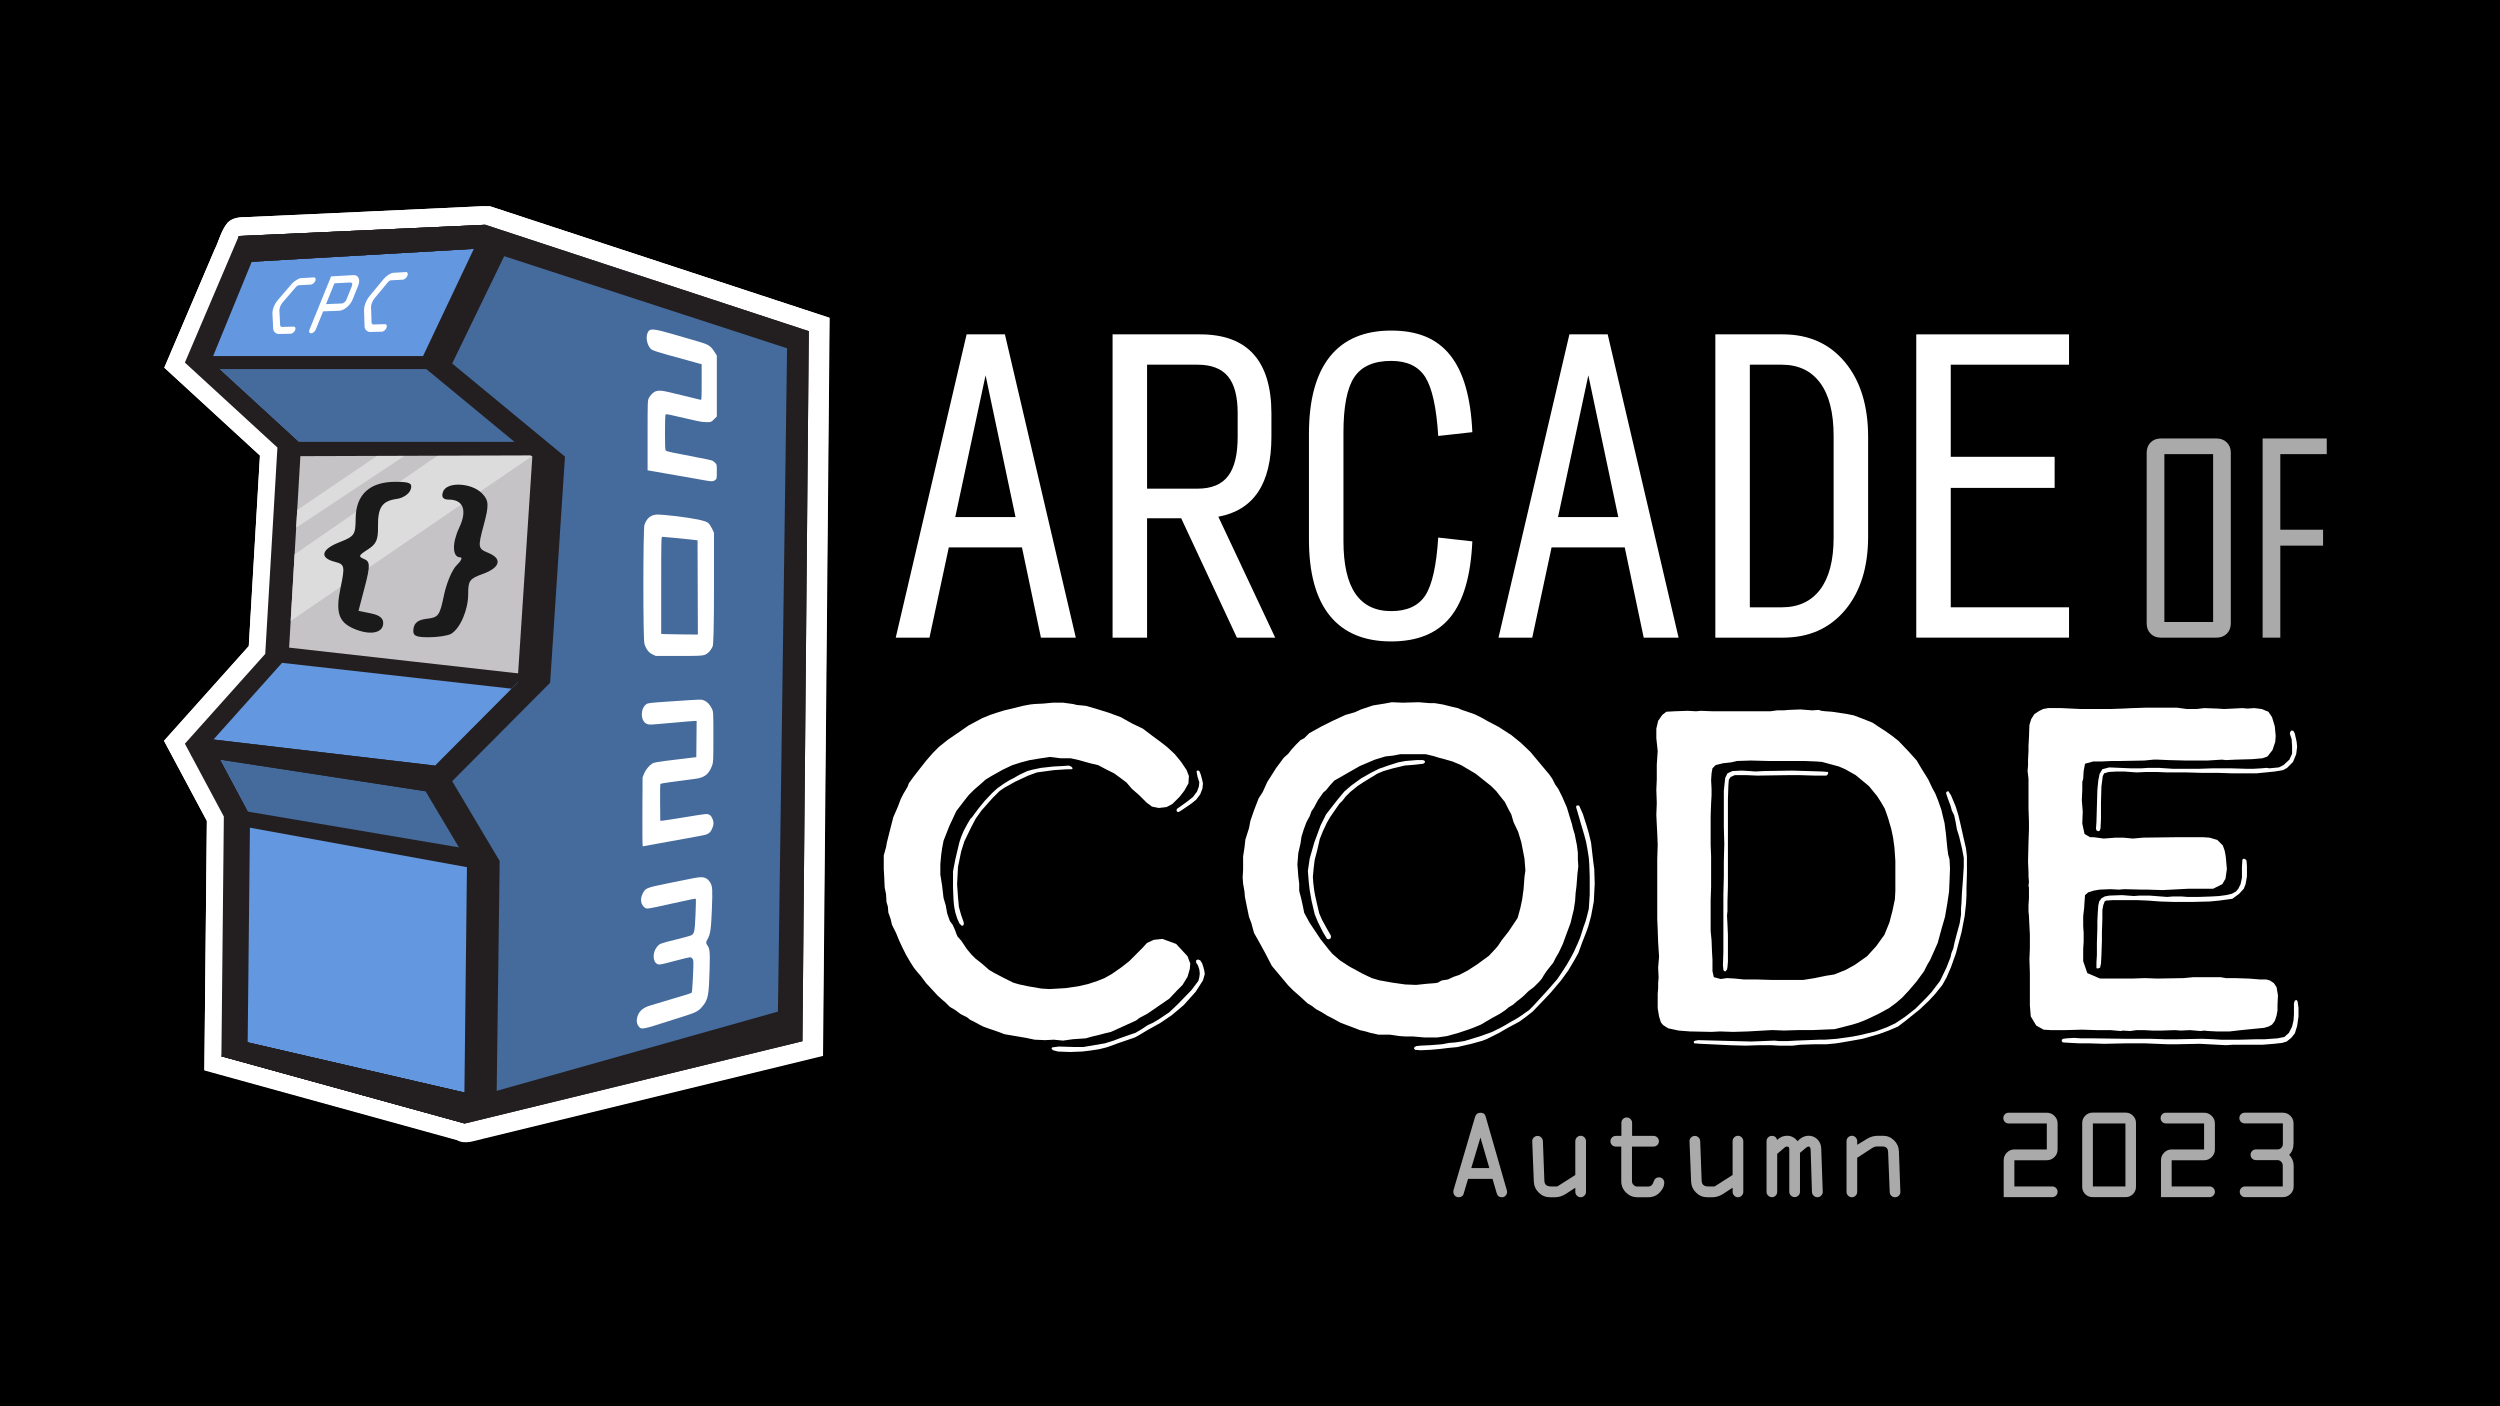
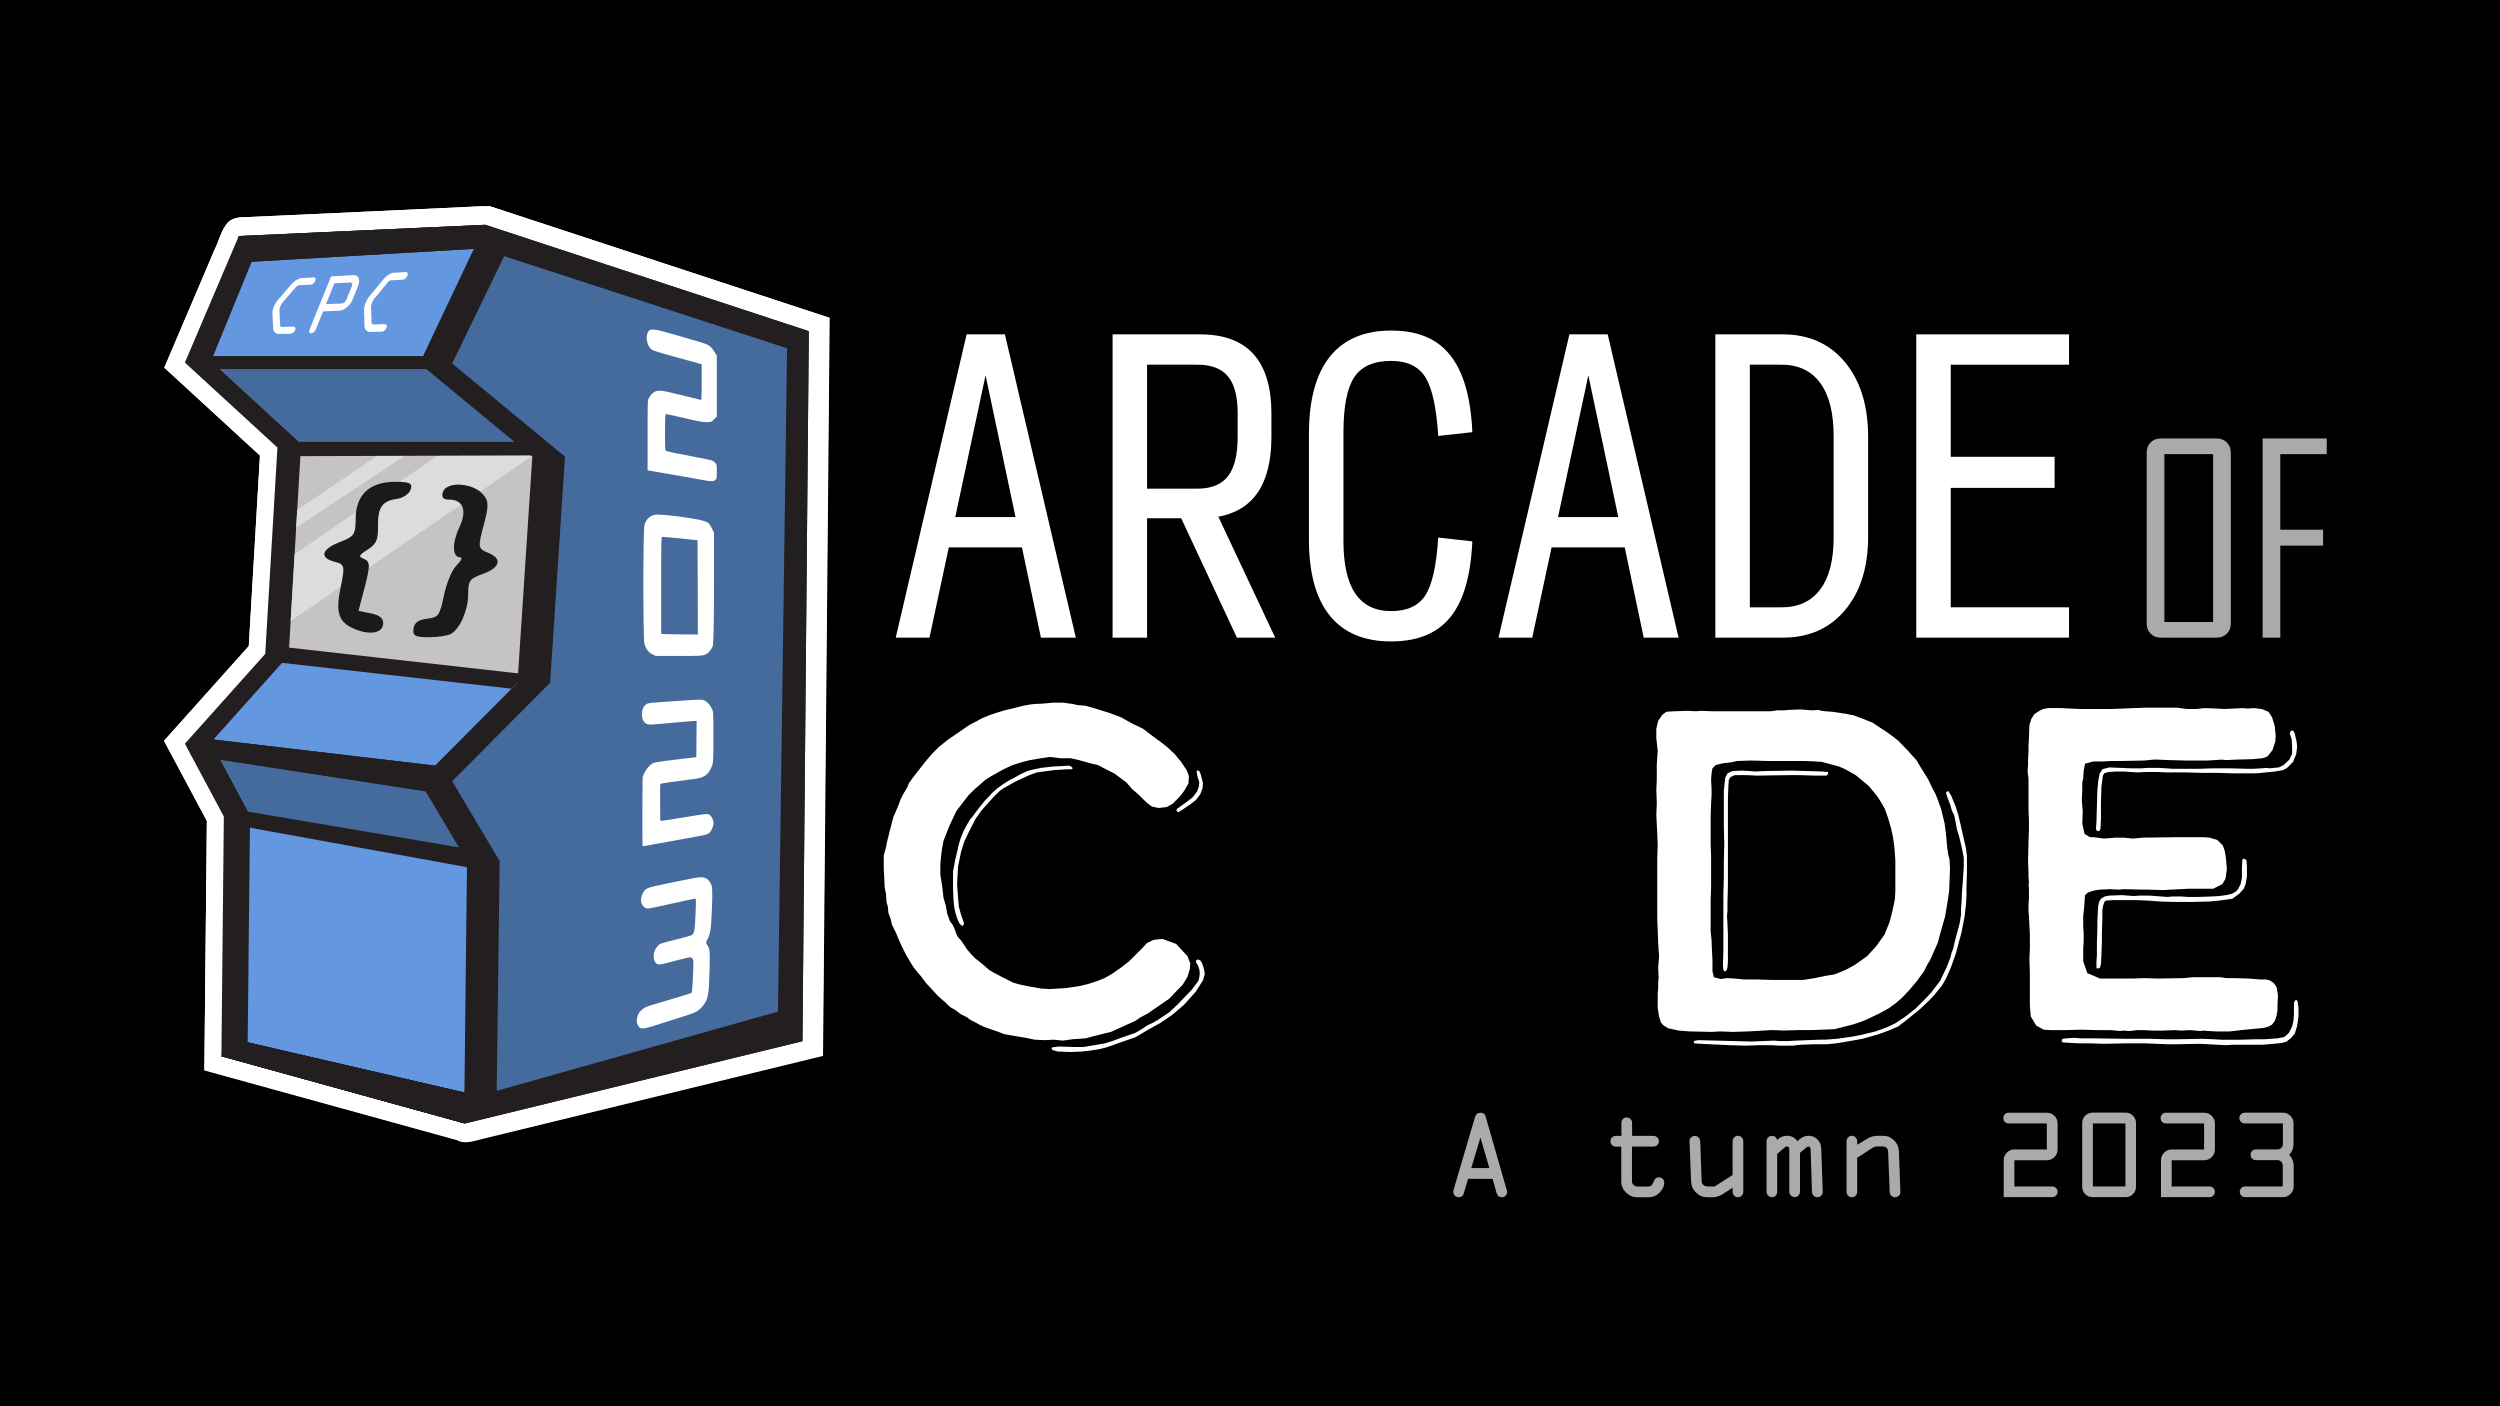
<svg xmlns="http://www.w3.org/2000/svg" id="Layer_1" data-name="Layer 1" viewBox="0 0 1920 1080">
  <defs>
    <style>
      .cls-1 {
        fill: #6397df;
      }

      .cls-1, .cls-2, .cls-3, .cls-4, .cls-5, .cls-6, .cls-7, .cls-8, .cls-9, .cls-10, .cls-11, .cls-12 {
        stroke-width: 0px;
      }

      .cls-3 {
        fill: #1a1a1a;
      }

      .cls-4 {
        fill: #8e1e12;
      }

      .cls-5 {
        fill: #456a9c;
      }

      .cls-6 {
        fill: #fff;
      }

      .cls-7 {
        fill: #fb351f;
      }

      .cls-8 {
        fill: #231f20;
      }

      .cls-9 {
        fill: #851d0f;
      }

      .cls-10 {
        fill: #dcdcdd;
      }

      .cls-11 {
        fill: #c5c3c6;
      }

      .cls-12 {
        fill: #aaa;
      }
    </style>
  </defs>
  <rect class="cls-2" width="1920" height="1080" />
  <g>
    <path class="cls-6" d="m799.43,489.71l-14.56-69.29h-56.19l-14.85,69.29h-25.91l54.44-232.92h29.41l54.45,232.92h-26.79Zm-19.51-92.59l-23-108.89-23.29,108.89h46.29Z" />
    <path class="cls-6" d="m880.95,489.71h-26.49v-232.92h67.26c18.24,0,31.93,5.1,41.05,15.29,9.12,10.19,13.68,25.38,13.68,45.57v17.76c0,18.05-3.4,32.17-10.19,42.36-6.8,10.19-16.99,16.55-30.57,19.07l43.67,92.88h-29.41l-42.8-91.71h-26.2v91.71Zm0-114.42h38.72c10.67,0,18.49-3.2,23.44-9.61,4.95-6.41,7.42-16.5,7.42-30.28v-18.05c0-12.81-2.47-22.22-7.42-28.24-4.95-6.01-12.76-9.03-23.44-9.03h-38.72v95.21Z" />
    <path class="cls-6" d="m1068.45,492.62c-20.77,0-36.49-6.6-47.17-19.8-10.68-13.2-16.01-32.7-16.01-58.52v-80.94c0-26.2,5.34-46,16.01-59.39,10.67-13.39,26.39-20.09,47.17-20.09s35.33,6.36,45.42,19.07c10.09,12.72,15.72,32.37,16.89,58.96l-26.2,2.91c-1.36-21.74-4.66-36.78-9.9-45.13-5.24-8.34-13.98-12.52-26.2-12.52-13.39,0-22.86,4.18-28.39,12.52-5.53,8.35-8.3,22.52-8.3,42.51v83.27c0,18.05,3.06,31.54,9.17,40.47,6.11,8.93,15.29,13.39,27.51,13.39s20.96-4.03,26.2-12.08c5.24-8.05,8.54-22.86,9.9-44.4l26.2,2.91c-1.17,26.4-6.8,45.81-16.89,58.23-10.09,12.42-25.23,18.63-45.42,18.63Z" />
    <path class="cls-6" d="m1262.36,489.71l-14.56-69.29h-56.19l-14.85,69.29h-25.91l54.45-232.92h29.41l54.44,232.92h-26.79Zm-19.51-92.59l-23-108.89-23.29,108.89h46.29Z" />
    <path class="cls-6" d="m1317.38,489.71v-232.92h51.83c19.99,0,35.91,7.13,47.75,21.4,11.84,14.27,17.76,33.44,17.76,57.5v76.28c0,23.68-5.92,42.56-17.76,56.63-11.84,14.08-27.76,21.11-47.75,21.11h-51.83Zm26.49-23.29h24.46c12.81,0,22.66-4.56,29.55-13.68,6.89-9.12,10.34-22.42,10.34-39.89v-78.03c0-17.86-3.45-31.44-10.34-40.76-6.89-9.32-16.74-13.98-29.55-13.98h-24.46v186.34Z" />
    <path class="cls-6" d="m1471.69,489.71v-232.92h117.33v23.29h-90.84v70.75h79.78v23.87h-79.78v91.71h90.84v23.29h-117.33Z" />
  </g>
  <g>
    <path class="cls-6" d="m809.33,798.48l-6.66.35-8.06-.35-6.66-1.4-16.46-2.8-4.55-1.75-11.21-3.85-3.5-1.75-3.85-2.1-3.5-1.75-2.1-1.75-4.9-2.45-4.2-3.15-4.2-2.45-3.85-3.85-1.75-1.4-3.85-3.5-3.85-4.2-4.9-5.25-4.2-5.6-2.45-2.8-2.8-3.5-2.45-3.85-3.5-5.96-3.15-6.31-2.1-4.55-2.45-5.96-3.15-6.31-1.05-4.55-1.75-4.9-.35-4.55-1.05-3.5-.35-5.96-1.05-5.25-.35-8.06-.35-5.96v-10.51l1.75-6.31.7-3.85,2.1-8.41,2.8-10.86,3.5-8.06,2.1-5.61,2.1-4.2,3.15-5.26,1.05-2.8.7-1.05,2.8-3.85,4.9-6.31,5.26-6.65,4.9-5.61,4.55-4.55,7.01-5.61,8.76-5.96,7.01-4.9,10.51-5.61,5.96-2.45,5.25-1.75,5.61-1.75,4.55-1.05,9.81-2.45,5.61-1.05,3.15-.35,7.01-.35,7.36-.7h7.71l7.71,1.05,2.8.7,7.01.7,7.36,2.1,10.16,3.15,9.46,3.5,2.45,1.4,6.31,3.5,8.06,3.85,7.36,5.6,6.65,4.9,4.9,3.85,5.61,5.25,4.9,5.96,4.2,6.31,1.75,4.55-.35,5.6-3.15,5.61-3.5,4.55-5.6,5.6-4.55,2.45-5.96.7-5.25-1.05-4.2-3.15-5.6-5.6-5.61-4.9-4.2-4.9-5.61-4.2-3.85-2.8-6.31-3.15-5.96-3.15-5.96-1.4-8.76-2.45-6.31-1.4h-7.71l-8.41-1.05-9.11,1.4-6.31,1.05-6.65,1.75-6.66,2.1-7.36,3.5-8.76,4.9-4.55,2.8-3.5,3.15-5.25,4.55-4.2,4.2-3.85,4.9-5.6,7.36-5.25,11.21-4.55,11.56-1.05,5.61-.7,4.9-.7,7.36v8.06l1.4,8.76,1.05,9.11,1.75,5.96,1.05,5.96,2.1,5.96,2.1,2.8,1.75,3.85,1.4,3.85.7,1.4,2.8,3.15,4.2,6.31,3.5,4.2,3.15,3.15,4.9,3.85,5.6,4.9,4.2,2.45,7.36,3.85,7.01,3.5,4.9,1.4,6.66,1.4,10.16,1.75,6.31.35,11.91-.7,9.81-1.4,7.71-1.75,7.36-2.45,5.25-2.1,5.6-3.15,7.01-4.9,6.31-4.9,10.16-10.16,3.5-3.85,5.25-2.45,6.66-.7,10.51,3.85,8.76,9.46,2.1,5.61-.35,4.2-1.75,5.95-3.85,6.31-4.2,4.2-5.96,6.31-16.81,11.56-5.96,3.15-2.8,2.1-19.27,8.76-4.55,1.05-5.25,1.4-4.55,1.05-4.9,1.4-10.16.7-7.36,1.05-7.01-.7Zm-72.51-89.33l-1.75-3.85-1.4-4.55-.7-3.5-.35-2.45-.35-4.2-.35-8.76v-12.61l1.75-9.11,1.4-5.96,1.75-7.36,1.4-4.2,1.75-4.2,2.8-5.25,2.45-4.2,1.4-1.4,1.75-2.45,3.15-4.2,4.55-5.61,5.96-6.31,3.85-3.5,4.9-3.5,4.55-2.8,2.8-1.4,4.9-2.8,5.96-2.8,3.85-1.05,6.66-1.4,9.46-1.05,7.01-.35,4.9-.35,1.75.7,1.05,1.05v.7l-.7.35h-3.15l-10.51.7-12.96,1.75-6.66,2.45-9.81,4.55-8.76,4.9-3.5,2.45-5.26,5.25-8.41,9.46-4.55,6.31-3.85,7.36-4.9,10.16-2.45,7.71-2.45,11.91-.7,13.31.7,10.16.7,7.36,1.75,6.31,1.75,4.9.35,1.75-.7,1.4h-1.05l-1.75-1.75Zm75.66,98.43l-3.85-1.05-1.05-1.05.35-1.05,5.25-.7,11.21.35h7.71l16.46-2.8,6.66-2.1,5.61-2.1,8.06-2.8,3.15-1.05,5.25-3.15,4.2-2.8,3.85-1.75,4.2-2.45,8.41-5.61,6.31-5.96,10.86-11.21,5.25-7.01.7-2.8.35-2.8-.35-3.15-1.05-3.15-1.4-2.1v-1.75l1.4-.7,1.75.7,1.4,2.1,1.05,3.15.7,2.8.35,2.45-1.4,4.9-5.61,8.76-9.11,10.16-9.11,7.71-8.76,5.96-9.46,5.25-7.01,4.2-3.15,1.75-12.26,4.2-6.66,2.45-3.15,1.05-5.61,1.4-7.01,1.05-5.96.7-9.11.35-9.46-.35Zm91.43-184.26l-.35-1.05.35-1.05,7.36-5.25,4.9-3.85,3.15-4.2,1.4-3.85.35-3.15-1.4-4.55-.7-3.85.35-.7h1.05l.7.35,1.05,2.45,1.05,3.85.7,3.15-.35,3.85-1.75,4.55-3.15,4.2-3.5,2.8-4.55,3.15-4.2,2.8-1.4.7-1.05-.35Z" />
-     <path class="cls-6" d="m1085.7,796.03h-5.96l-5.25-.35-7.01-1.05h-8.76l-6.31-1.4-3.5-1.05-4.55-1.05-6.31-2.45-8.41-3.15-7.01-3.85-3.5-1.75-3.85-2.45-4.55-2.45-3.15-2.45-3.5-2.1-4.9-4.55-5.96-5.25-3.85-3.85-12.61-15.06-4.9-9.46-4.2-7.71-4.55-8.06-2.1-7.71-1.75-4.55-1.75-8.41-1.4-7.01-.35-4.2-1.05-5.95-.35-4.9.35-5.96v-10.16l1.05-6.65.7-6.31,2.8-8.76,1.05-5.6,2.8-8.06,3.5-9.11,3.15-4.9,3.5-7.71,6.66-10.51,5.96-8.06,3.5-3.15,2.45-3.15,3.5-3.85,3.5-3.5,2.8-1.4,3.85-3.85,9.46-5.25,8.41-4.2,9.81-4.55,7.36-2.1,4.55-2.1,9.46-3.15,8.76-1.4,5.6-1.05,8.41.35,12.26-.35,8.41.7h3.85l6.31,1.05,7.01,1.75,4.55,1.05,3.15,1.4,5.25,1.75,4.9,1.75,4.9,2.45,5.61,3.15,7.36,3.85,9.81,6.31,7.36,5.96,7.36,7.01,8.76,10.51,5.6,6.66,2.45,3.5,2.1,4.2,2.45,3.5,3.15,6.31,3.5,8.06,2.1,7.01,1.75,5.6.7,3.15,1.4,4.55,1.75,8.76.7,5.61v4.9l.35,5.6-.7,5.96-.7,9.11-.7,5.6-.35,5.61-1.05,7.01-1.05,4.2-1.4,5.96-3.15,8.41-2.8,7.71-3.15,6.66-2.45,4.2-1.75,3.5-2.8,3.5-2.45,3.15-2.1,3.15-1.4,2.45-2.1,2.45-3.85,3.85-4.55,3.5-3.15,3.15-2.45,2.1-3.15,2.45-2.8,2.45-3.5,2.1-2.45,2.1-4.2,2.8-7.01,3.85-7.71,4.55-5.95,2.45-3.85,1.4-7.36,2.45-8.76,2.45-7.36,1.05h-10.16l-8.06-.7Zm11.91-40.63l4.55-.35,2.1-.35,1.75-1.05,1.4-.7,4.55-.7,4.55-2.1,4.2-1.4,6.66-3.5,7.01-4.55,9.11-6.66,5.25-5.61,1.75-2.1,2.8-4.2,5.25-6.66,7.01-10.51,2.1-7.71,1.4-6.66,1.05-7.71.7-9.46.7-4.9-.7-9.11-2.45-12.61-2.45-8.06-3.5-7.36-1.75-5.96-2.1-3.85-2.8-5.6-4.2-5.25-2.45-3.15-3.85-3.85-11.91-9.46-11.21-6.66-6.66-2.8-7.36-2.1-2.8-.7-4.55-1.4-5.96-1.4h-19.27l-5.25,1.05-6.31.7-8.06,2.45-11.56,4.9-19.62,11.21-3.5,3.85-2.8,3.5-2.1,1.75-4.2,5.96-3.15,5.96-1.75,2.45-1.4,3.85-2.45,4.55-2.1,5.6-1.75,5.61-.7,4.9-1.75,7.71-.7,8.76.35,4.2.35,4.9.7,5.61v5.25l.35,1.75,1.05,3.85,1.4,6.31,1.05,5.25,4.2,7.71,8.41,12.61,6.66,8.41,2.45,2.8,5.61,4.9,7.01,4.55,2.45,1.4,1.4.7,6.31,3.5,7.36,3.5,5.96,1.75,9.81,1.75,9.81,1.4,8.41.35,10.16-1.05Zm-78.47-34.33l-3.15-5.25-3.85-7.71-2.45-5.96-2.45-10.51-1.4-8.06-.7-5.96-.7-8.76,1.4-9.46,3.5-12.26,4.9-13.31,4.2-8.41,4.9-6.31,3.85-4.9,5.25-6.31,5.25-4.55,7.71-5.6,8.06-4.55,5.61-2.8,7.01-2.45,7.71-2.45,5.6-1.05,8.41-.7h4.9l1.05.35.7.7-.35,1.05-1.05.7-5.96.7-8.41.7-8.76,2.1-7.36,2.1-4.9,2.1-10.86,6.65-4.2,2.8-5.61,4.55-3.5,3.5-2.45,3.15-2.45,2.45-7.01,10.16-2.45,4.2-3.15,6.66-2.1,5.25-.35,1.05-1.75,7.71-2.1,8.06-.7,5.61-.7,7.36.35,4.9.7,5.61.7,3.85,1.4,6.31,1.75,7.36,2.1,4.9,3.85,7.01,2.45,4.2.7,1.4-.35,1.75-1.4.7-1.4-.35Zm67.61,85.12l-.7-.7v-.7l.35-.7,1.4-.7,3.15-.35,7.71-.35,8.76-.7,5.6-1.05,4.55-.35,7.01-1.05,11.56-3.5,9.81-3.5,6.31-3.15,3.85-2.1,3.5-2.1,5.61-3.15,3.15-2.1,2.45-1.75,3.5-2.45,3.5-3.5,11.21-12.26,7.01-8.06,4.2-6.31,3.15-4.9,2.8-4.9,2.45-4.55,3.15-7.01,1.75-4.2,1.05-3.15,1.4-4.55,1.75-4.9,1.05-3.85,1.4-5.6.7-10.86v-14.01l-.35-9.81-.35-4.55-1.05-6.65-1.05-5.61-1.4-5.25-2.8-9.46-2.1-7.36-1.05-3.5-.35-1.4.35-.7,1.05-.35,1.05.35,2.8,6.31,2.8,8.76,1.75,5.95,1.75,7.36,1.05,9.11.7,5.95.7,5.26.35,11.21-.7,13.66-2.1,11.21-2.1,7.71-1.75,4.9-3.15,8.06-2.8,7.71-3.15,5.61-4.55,7.71-5.6,7.71-7.71,9.11-5.6,5.96-8.41,8.76-4.9,3.85-5.25,3.85-9.11,4.9-6.65,3.85-9.11,4.55-3.5,1.4-8.76,2.45-7.71,1.75-2.8.7-7.36.7-5.6.7-7.71.7-7.71.35-4.2-.35Z" />
    <path class="cls-6" d="m1298.33,792.18l-9.11-.7-8.06-1.75-3.85-2.45-1.75-2.1-1.4-4.55-1.05-6.31v-11.21l.35-4.2v-3.85l.35-4.2-.35-7.71.7-8.41-.7-10.86-.35-9.81-.35-8.41v-45.89l.35-10.86-.35-9.11-.35-6.65-.35-7.36.35-9.11-.35-10.16.35-7.71v-11.56l.7-10.51-1.05-9.81v-7.36l1.4-5.96,3.15-4.55,3.15-2.45,6.31-.35,10.16-.35,6.31.35,3.85-.35,8.76.35h44.49l5.25-.7h4.9l3.85-.35,9.11-.35,9.11.7,4.9-.35,2.1.7,3.15.35,4.9.35,11.56,1.75,5.25,1.05,7.36,2.8,7.01,2.8,4.2,2.8,5.95,3.85,4.9,3.5,4.9,3.85,7.71,8.06,6.31,7.01,3.5,5.96,5.25,8.41,3.15,6.65,2.45,4.55,2.1,5.25,2.45,7.01,1.75,7.36.7,2.8,1.05,8.06,1.05,10.86.7,5.25,1.05,3.85.35,7.01-.35,9.11-.35,8.41-1.4,9.46-1.75,10.16-2.45,8.41-3.15,11.56-2.8,6.31-3.15,7.01-2.1,3.5-2.45,4.9-5.61,7.71-5.96,7.01-5.25,5.6-4.9,4.2-5.25,3.85-7.71,4.2-8.06,3.85-3.15,1.4-4.55,1.75-4.55,1.4-13.66,3.5-16.81.7h-10.86l-11.21.35-9.11-.35-18.57,1.05-11.56.35-9.81-.35-6.66.35-16.11-.35Zm29.77,10.51l-22.07-1.05-4.9-.35-.35-1.05.35-.7,1.05-.35,2.1-.35,40.64,1.05,17.86-.7,3.5.35h6.66l6.31-.35,17.52-.7h4.55l9.46-.7,12.26-1.75,7.01-1.4,4.2-1.05,5.96-1.4,4.9-1.75,4.55-1.75,5.96-2.8,7.36-4.9,8.06-6.31,8.06-8.06,4.2-4.55,6.66-8.76,4.9-10.16,3.15-8.06.7-3.15,1.4-3.5,1.05-4.9,1.75-6.66,2.1-7.71,1.05-6.66v-4.55l.35-4.55.35-7.71.7-9.11.7-10.86v-7.01l-1.4-7.36-2.1-8.76-1.75-5.61-1.05-5.96-1.05-4.9-1.75-3.5-1.05-3.85-2.1-5.6-1.4-4.2.7-1.05,1.05-.35,2.1,3.15,3.5,8.41,2.1,6.65,1.75,7.36,2.1,9.46,1.4,5.96.7,3.15.7,5.96v12.96l-.35,11.21v5.96l-.35,6.31-1.05,9.46-2.45,12.61-2.45,9.11-1.75,6.65-3.85,10.86-3.5,8.06-3.15,5.61-5.61,7.01-4.9,5.25-6.66,6.31-10.86,8.76-5.96,4.55-7.36,3.15-7.71,2.8-12.26,3.5-9.81,1.75-10.51,1.75-7.36.7h-9.46l-10.51.35-5.95.7h-10.51l-5.96-.35h-9.11l-10.51.35-12.61-.35Zm56.75-50.09l8.76-1.4,8.41-1.75,6.66-1.05,8.76-3.5,7.01-3.85,9.46-6.66,7.01-7.71,6.31-8.76,3.85-9.46,2.45-9.46,1.75-8.41.35-6.31v-23.12l-.7-10.16-1.05-7.71-1.4-6.66-2.45-8.41-2.45-7.01-2.8-4.9-3.15-4.9-6.31-7.71-10.16-8.41-8.06-4.55-4.9-2.1-12.96-3.5-4.9-.35-8.76-.35h-27.32l-13.66-.35-10.51.35-4.55,1.05-6.31.7-5.6,1.4-2.45,2.45-.7,3.85-.35,5.25.35,6.66v4.9l-.35,6.31-.35,9.46v22.42l.35,8.76v23.47l-.35,9.81v24.17l.7,7.01.35,9.11.35,5.95v8.76l1.05,4.55,5.25,1.4,4.9-.7,5.96.35,7.01.7h9.81l11.21.35h24.52Zm-61.3-7.71l-.35-3.85.35-10.16v-44.49l.35-13.31v-11.21l.35-13.66-.35-13.31v-27.67l1.05-9.81,1.75-3.5,3.85-1.75,7.01-.35,6.31.35,4.2.35,6.31-.35,22.07-.35,23.12.7,4.2.35.35.7-.35,1.05-1.05,1.05h-8.76l-11.56-.35h-9.11l-23.82.35-8.06-.35h-9.11l-3.15,1.4-1.4,2.1-.35,4.55-.35,10.51v66.56l-.35,11.91v7.36l-.35,3.5.35,6.66.35,8.06v20.67l-.35,4.2-.35,1.75-1.05,1.4h-1.05l-.7-1.05Z" />
    <path class="cls-6" d="m1695.55,791.83l-2.45-.35-3.15.35-8.06-.7-7.01.35-4.55-.35-9.81.35h-7.36l-6.66-.35h-5.6l-4.9.7-5.6-.35-1.75.35-7.71-.7h-10.51l-11.56-.35-12.61.35h-11.21l-5.6-.35-5.61-3.15-4.2-7.01-.7-8.41v-24.87l-.35-10.86.35-8.06v-10.86l-.35-6.66-.35-7.36-.35-3.5v-4.9l.35-5.25v-8.41l-.35-1.05.35-3.15-.35-4.2v-3.15l-.35-8.41.35-14.71.35-9.81v-5.96l-.35-10.16v-22.77l-.7-5.96.35-4.55v-4.2l.35-6.66v-3.85l.35-6.66.35-9.46,1.4-4.55,2.45-3.85,3.85-2.45,2.8-1.4,3.85-.7h10.16l14.71.7h23.12l9.81-.35,7.36-.35,10.86-.35h22.77l7.71,1.05h7.71l5.61-.7,9.81.35,5.61.35,14.01-.7,3.85.35,5.25-.35,5.6.7,5.25,2.1,2.8,4.2,2.1,7.01.7,7.36-.35,4.55-2.1,6.31-3.85,4.9-3.85,1.4-8.06.7-12.61.35-7.36.35-3.15-.35-11.21.7h-16.46l-13.31-.35-8.06-.35h-3.5l-7.01.7-18.57.35h-6.31l-7.71.35h-6.66l-6.31,1.75-1.05,5.6-.35,5.96-.7,2.45v5.96l-.35,8.06.7,8.76-.35,9.11,1.75,8.06,4.2,2.45h2.8l7.71,1.05,9.11-.7h5.96l7.36.7,7.71-.7,26.62-.35h19.27l5.25.35,5.96,1.75,4.2,4.2,1.4,3.85.7,3.5.35,2.8.7,8.06-1.05,7.36-2.45,4.2-7.01,3.5h-18.57l-20.32,1.05-11.21-.35h-3.85l-14.36-.35-4.2.35-6.31-.35-8.41.35-4.2.7-4.55,1.4-2.45,2.1-.35,4.9-.35,5.26-.7,5.95v7.71l.35,5.25v6.66l-.35,5.61v9.46l3.15,9.11,9.81,4.2h24.52l9.81-.35,9.81.35,19.97-.35,7.36-.7h21.02l4.2.7h6.66l10.86.35,8.76.7h4.55l2.8.7,3.15,2.1,2.1,3.15,1.05,6.31-.35,7.36v4.2l-.7,3.85-1.4,4.2-2.1,2.8-2.45,1.4-3.5,1.05-17.52,1.75-9.11,1.05h-9.81l-7.01-.35Zm-5.96,9.81l-17.86.35h-7.01l-17.16-.7h-15.41l-16.11.35-11.21-.35h-7.71l-7.01-.35-5.61-.35-1.05-.7v-1.4l1.05-.7,2.8-.35,5.6-.35,5.25.35h9.11l25.57.35h18.92l10.86.35h9.81l19.27-.35,8.41.35,5.61.35h15.06l12.26-.35h6.31l9.81-.7,5.25-1.05,3.5-3.15,2.45-4.9,1.05-4.55.35-4.55v-8.76l.7-2.1,1.4-.35.7,1.05.7,4.9v6.66l-1.05,7.36-1.75,5.61-2.8,3.5-3.5,2.8-3.5,1.05-6.31.7-8.76.7h-22.77l-5.25.35-19.97-1.05Zm-79.52-163.94l-.35-1.4.35-4.9.7-24.52.7-7.36,1.05-5.25,2.1-3.5,5.25-1.4,16.46.7h8.41l4.9-.35h8.41l10.51.7h21.02l9.81-.35h13.66l11.56.35h6.31l5.96-.35,3.85-.35,2.1.35,7.36-.7,3.5-1.75,4.55-4.2,2.1-4.55v-5.61l-.35-5.6-1.4-4.2.35-1.4,1.05-1.05,1.4.35,1.05,2.1,1.4,6.31.35,3.85-.7,5.6-2.45,5.96-4.55,4.55-3.15,1.75-6.31,1.05-14.01,1.4h-18.57l-10.86-.35h-12.26l-11.91-.35h-15.06l-8.06-.35h-8.06l-7.01.35-5.25-.35-4.55-.35h-5.96l-5.96.35-3.5,1.05-1.05,2.1-1.05,8.06-.35,12.26v12.61l-.35,7.36-.7,1.75-1.05.35-1.4-.7Zm0,105.79v-4.55l.35-5.25v-9.81l.35-10.86v-5.6l.35-7.01.35-4.9.7-3.15,1.75-2.45,2.45-1.4,3.5-.7,9.81-.35,9.11.7,4.55-.35h7.36l13.66,1.05,4.2-.35h7.01l4.55.35h8.06l10.16-.35,5.96-.35,5.25-.7,4.55-1.05,3.15-1.75,1.75-2.1,1.75-3.5,1.05-4.9v-8.06l.35-5.96,1.05-.7,1.05.35,1.05,1.05.35,4.55v7.71l-1.05,5.96-1.4,3.5-3.5,3.85-5.25,3.85-10.16,1.4-7.36.7-14.01.35h-12.96l-10.86-.35-9.46-.7-8.06-.35h-19.27l-4.9.35-1.05.7-1.05,2.8-.7,3.85v6.66l-.35,10.51v6.31l-.35,10.51-.35,7.01-.7,3.15-1.75.7-1.05-.35Z" />
  </g>
  <g>
    <path class="cls-12" d="m1713.26,478.86c0,3.19-1.03,5.8-3.08,7.82-2.05,2.02-4.68,3.03-7.87,3.03h-42.81c-3.19,0-5.8-1.01-7.82-3.03-2.02-2.02-3.03-4.63-3.03-7.82v-131.26c0-3.19,1.01-5.8,3.03-7.82,2.02-2.02,4.63-3.03,7.82-3.03h42.81c3.19,0,5.82,1.01,7.87,3.03,2.05,2.02,3.08,4.63,3.08,7.82v131.26Zm-13.59-1.17v-128.92h-37.43v128.92h37.43Z" />
    <path class="cls-12" d="m1786.95,348.77h-35.67v58.06h32.84v12.22h-32.84v70.66h-13.59v-152.96h49.26v12.02Z" />
  </g>
  <g id="layer1">
    <g id="g1493">
      <path id="path1397" class="cls-6" d="m370.36,158.39c-60.69,2.9-121.38,5.64-182.07,8.4-5.4-.08-11.7.94-14.78,5.93-4.07,5.84-5.65,12.94-8.83,19.24-12.83,30.12-25.66,60.24-38.5,90.36,24.48,22.49,48.96,44.98,73.44,67.48-2.86,48.77-5.72,97.55-8.59,146.32-21.69,24.23-43.38,48.47-65.07,72.7,10.97,20.49,21.92,40.99,32.89,61.48-.64,63.79-1.28,127.58-1.92,191.37,64.63,17.83,129.26,35.68,193.89,53.51,6.38,3.55,13.6.29,20.09-1.1,86.94-21.19,173.88-42.39,260.83-63.58,1.7-188.82,3.39-377.64,5.09-566.46-86.84-28.57-173.68-57.11-260.55-85.61-1.98-.05-3.95-.07-5.93-.05Z" />
      <g id="g1415">
        <g id="g1401">
          <path id="path1399" class="cls-8" d="m383.05,753.03l4-497.25-203.7-74.53-41.38,97.14,71.01,65.21-9.34,158.37-61.67,68.94,29.9,55.9-1.87,183.98" />
        </g>
        <g id="g1405">
-           <path id="path1403" class="cls-8" d="m356.24,862.54l2.28-201.62-36.45-61.26,75.18-75.55,11.39-173.56-86.57-71.47,50.45-106.46,248.33,81.67-4.88,544.94" />
-         </g>
+           </g>
        <g id="g1409">
          <path id="path1407" class="cls-8" d="m183.35,181.25l189.15-8.62v17.96l-189.15,10.97" />
        </g>
        <g id="g1413">
-           <path id="path1411" class="cls-8" d="m170.01,810.79l186.25,51.43,9.65-21.41-184.42-42.68" />
-         </g>
+           </g>
      </g>
      <g id="g1419">
        <path id="path1417" class="cls-7" d="m494.07,212.61l-101.36-32.62,10.48,567.67m-213.06,56.8l1.87-178.87-29.9-55.9,61.67-68.94,9.34-158.37-71.01-65.21,37.38-91.3,193.24-5.89,10.48,567.67-22.33,108.07" />
      </g>
      <path id="path1421" class="cls-11" d="m231.09,342.4c-.04.64-.07,1.28-.11,1.92-3.06,51.88-6.12,103.75-9.18,155.63-.15.34-.56.78-1.04,1.24-.48.47-1.04.96-1.47,1.41-.65.67-1.02,1.24-.47,1.45.18.07.47.1.89.09,55.06,6.23,110.13,12.45,165.19,18.68,9.42,1.07,18.85,2.13,28.27,3.2,2.37-60.28,4.72-120.55,7.09-180.83-11.31-.17-22.62-.33-33.93-.5-51.75-.76-103.5-1.52-155.25-2.28h0Z" />
      <path id="path1423" class="cls-4" d="m165.83,576.69l26.16,48.91-.03,2.42,179.17,33.15-39.79-63.26-165.5-21.22Z" />
      <path id="path1425" class="cls-4" d="m335.28,276.94l-169.05,4.04,66.87,61.41-.24,4.02,184.87,2.73-82.45-72.2Z" />
-       <path id="path1427" class="cls-10" d="m341.35,346.03l-115.17,79.51c-1,17.04-2.01,34.08-3.01,51.12l187.21-127.8-3.65-1.87-65.37-.96Zm-47.46,1l-65.7,44.48c-.27,4.53-.53,9.05-.8,13.58l83.63-55.42,1.63-1.63-18.77-1.02Z" />
+       <path id="path1427" class="cls-10" d="m341.35,346.03c-1,17.04-2.01,34.08-3.01,51.12l187.21-127.8-3.65-1.87-65.37-.96Zm-47.46,1l-65.7,44.48c-.27,4.53-.53,9.05-.8,13.58l83.63-55.42,1.63-1.63-18.77-1.02Z" />
      <g id="g1431">
        <path id="path1429" class="cls-8" d="m356.24,862.54l2.28-201.62-36.45-61.26,75.18-75.55,11.39-173.56-86.57-71.47,50.45-106.46,248.33,81.67-4.88,544.94" />
      </g>
      <g id="g1435">
        <path id="path1433" class="cls-9" d="m381.3,837.32l2.28-176.41-36.45-61.26,75.18-75.55,11.39-173.56-86.57-71.47,39.93-82.38,217.1,70.7-7.01,509.08" />
      </g>
      <g id="g1439">
        <path id="path1437" class="cls-8" d="m146.68,579.71l179.99,27.69,7.31-19.7-187.29-22.04" />
      </g>
      <g id="g1443">
        <path id="path1441" class="cls-8" d="m207.87,507.86l184.84,20.81,10.92-11.09-191.75-21.57" />
      </g>
      <g id="g1447">
        <path id="path1445" class="cls-8" d="m221.88,350.22l188.59-.61-2.46-10.36h-186.13" />
      </g>
      <g id="g1451">
        <path id="path1449" class="cls-8" d="m183.35,181.25l189.15-8.62v17.96l-189.15,10.97" />
      </g>
      <g id="g1455">
        <path id="path1453" class="cls-8" d="m156.83,273.4h174.13l10.01,9.98h-184.13" />
      </g>
      <g id="g1459">
        <path id="path1457" class="cls-8" d="m170.01,810.79l186.25,51.43,9.65-21.41-184.42-42.68" />
      </g>
      <g id="g1463">
        <path id="path1461" class="cls-8" d="m183.35,633.82l181.13,32.92v-14.22l-181.13-30.68" />
      </g>
      <g id="g1467">
        <path id="path1465" class="cls-8" d="m170.01,810.79l186.25,51.43,9.65-21.41-184.42-42.68" />
      </g>
      <g id="g1475">
        <path id="path1469" class="cls-2" d="m216.71,251.02c3.44-.09,5.16-.14,8.59-.23.67-.02,1.13.23,1.39.75.26.52.24,1.16-.07,1.92s-.82,1.41-1.51,1.95-1.38.82-2.03.83c-3.55.08-5.34.12-8.89.2-1.13.03-2.14-.36-3.01-1.14-.87-.79-1.34-1.67-1.41-2.67-.23-4.76-.35-7.13-.59-11.85-.03-1.7.32-3.45,1.06-5.26.82-2,1.88-3.75,3.19-5.25,4.17-4.84,6.26-7.27,10.45-12.16.98-1.14,2.21-2.17,3.69-3.09,1.47-.92,2.73-1.4,3.78-1.46,3.8-.22,5.69-.33,9.49-.55.67-.04,1.13.2,1.37.72.24.51.22,1.14-.08,1.88-.31.76-.81,1.43-1.5,2.01s-1.37.89-2.03.93c-3.65.2-5.48.29-9.12.49-.76.05-1.58.58-2.48,1.62-3.96,4.6-5.94,6.88-9.87,11.44-.78.9-1.41,1.94-1.89,3.14-.52,1.26-.75,2.37-.68,3.31.23,4.32.34,6.48.55,10.84,0,1.12.55,1.67,1.63,1.65h0Z" />
        <path id="path1471" class="cls-2" d="m237.6,253.19c5.53-13.65,11.07-27.3,16.6-40.95,6.81-.39,10.22-.59,17.03-.99,1.96-.11,3.32.63,4.06,2.22.74,1.6.65,3.56-.29,5.89-1.7,4.23-2.55,6.34-4.25,10.56-.94,2.33-2.44,4.35-4.51,6.05-2.07,1.7-4.09,2.59-6.06,2.66-4.84.18-7.26.26-12.11.44-2.27,5.6-3.4,8.4-5.66,14.01-.31.77-.81,1.43-1.49,1.98s-1.35.83-2.02.85c-.68.02-1.14-.24-1.4-.77s-.23-1.17.08-1.94h0Zm12.73-19.67c4.85-.2,7.27-.3,12.12-.5.65-.03,1.31-.32,2.01-.89.69-.56,1.2-1.23,1.51-2.02,1.7-4.21,2.54-6.32,4.24-10.53.31-.78.35-1.43.08-1.95-.25-.52-.7-.77-1.35-.73-4.87.26-7.3.39-12.16.65-2.58,6.38-3.87,9.57-6.45,15.95h0Z" />
        <path id="path1473" class="cls-2" d="m286.83,249.13c3.44-.09,5.16-.14,8.59-.23.67-.02,1.13.25,1.38.79.25.55.23,1.22-.09,2.04-.32.8-.83,1.5-1.54,2.07s-1.39.87-2.05.88c-3.55.08-5.34.12-8.89.2-1.13.03-2.13-.38-2.99-1.22-.86-.83-1.31-1.78-1.36-2.83-.15-5.05-.23-7.56-.4-12.57,0-1.8.38-3.66,1.14-5.58.85-2.12,1.94-3.97,3.26-5.56,4.25-5.12,6.38-7.7,10.63-12.87,1-1.21,2.25-2.29,3.73-3.25,1.48-.96,2.75-1.48,3.8-1.53,3.8-.22,5.69-.33,9.49-.55.67-.04,1.12.22,1.36.77.23.55.2,1.22-.11,1.99-.32.8-.83,1.51-1.53,2.12-.7.61-1.38.93-2.04.97-3.65.2-5.48.29-9.12.49-.76.05-1.59.62-2.49,1.71-4.02,4.86-6.04,7.28-10.05,12.11-.79.94-1.43,2.06-1.94,3.33-.53,1.34-.79,2.51-.74,3.52.16,4.57.23,6.87.38,11.49,0,1.2.53,1.78,1.6,1.74h0Z" />
      </g>
      <path id="path1477" class="cls-3" d="m303.43,369.9c-19.54,0-30.18,9.79-30.38,27.95-.14,12.87-.76,13.78-12.68,18.51-13.9,5.51-15.23,11.95-3.09,14.99,7.34,1.84,7.65,3.33,4.19,19.81-3.95,18.81-1.53,26.37,10.07,31.39,11.82,5.12,21.6,3.76,22.6-3.15.63-4.38-2.19-7.05-8.99-8.45l-9.91-2.05,4.9-18.76c4.11-15.72,4.03-19.11-.48-20.95-4.77-1.95-4.46-2.78,2.67-7.34,6.56-4.2,8-7.4,7.87-17.48-.2-14.92,3.09-19.79,14.44-21.36,4.81-.67,9.49-3.82,10.6-7.16,1.63-4.89-.49-5.96-11.81-5.96h0Zm48.71,2.14h0c-.43,0-.85,0-1.27.04-5.21.22-9.58,2.01-10.8,5.51-1.42,4.06.03,5.96,4.53,5.96,11.13,0,14.19,8.27,7.94,21.51-5.69,12.04-5.33,22.81.77,22.81,1.95,0,.74,2.7-2.7,6-3.45,3.31-7.83,13.61-9.78,23.01-3.26,15.72-4.25,17.1-13,18.09-6.69.76-9.75,3.01-10.43,7.67-.77,5.35,1.43,6.58,11.76,6.54,6.99-.04,14.7-1.21,17.12-2.63,7.01-4.1,13.17-18.52,13.12-30.7-.04-10.07,1.11-11.63,11.11-15.23,13.54-4.87,15.32-11.75,4.21-16.25-7.82-3.17-7.99-4.23-3.41-21.28,4.13-15.38,3.97-18.83-1.13-24.17-4.26-4.46-11.61-6.8-18.03-6.85v-.02Z" />
      <path id="path1479" class="cls-6" d="m501.77,253.03c-2.95-.2-3.91.71-4.7,2.61-1.68,4-.03,10.51,3.25,12.84.79.56,5.74,2.19,11,3.63,15.4,4.21,18.66,5.11,20.97,5.79,1.2.35,3.11.88,4.25,1.17l2.06.53v13.8c0,12.92-.05,13.79-.85,13.54-.47-.14-5-1.26-10.07-2.48-5.07-1.22-11.43-2.75-14.14-3.4-5.35-1.29-8.09-1.47-10.21-.67-1.84.69-3.9,2.7-5.17,5.05-1.04,1.92-1.05,2.2-1.05,28.77v26.84l1.94.34c1.07.19,7.07,1.24,13.34,2.34,6.27,1.1,14.57,2.55,18.44,3.22,3.87.67,8.56,1.5,10.43,1.85h0c4.99.92,6.26.88,7.7-.25,1.25-.98,1.28-1.14,1.28-6.49s0-5.49-1.48-6.97c-1.63-1.62-2.1-1.77-11.62-3.57-19.66-3.72-25.4-4.94-26.01-5.55-.55-.55-.68-3.21-.67-13.83,0-7.23.19-13.43.41-13.78.33-.51,1.03-.48,3.75.15,3.93.92,6.01,1.39,10.63,2.42,1.87.42,4.27.96,5.34,1.22,6.49,1.53,8.91,1.92,11.93,1.92,3.36,0,3.4,0,5.55-2.16l2.17-2.17v-46.76l-1.51-2.39c-3.11-4.95-4.77-6.09-11.84-8.12-2.4-.69-10.74-3.11-18.52-5.38-8.73-2.55-13.66-3.86-16.61-4.06h0Zm3.09,141.98c-5.14.09-8.28,2.52-10.16,7.87-1.1,3.11-1.13,87.62-.03,91.29,1.21,4.08,3.33,6.88,6.21,8.21h0l2.54,1.18h17.5c14.71,0,17.86-.12,19.76-.76,2.57-.87,4.78-3.12,6.34-6.44q1.04-2.23,1.04-44.8v-42.57l-1.38-2.97c-.76-1.63-2.07-3.64-2.91-4.45q-2.84-2.74-26.53-5.51c-5.2-.61-10.78-1.08-12.38-1.05h0Zm3.53,17.11c1.09,0,15.88,1.4,22.2,2.12l4.85.55.12,36.16.13,36.16-11.77-.09c-6.47-.05-12.81-.17-14.08-.27l-2.3-.18v-37.23c0-35.13.05-37.24.85-37.24h0Zm27.77,124.98c-2.94.09-8.7.49-21.1,1.32-16.69,1.12-17.69,1.23-19.07,2.25-4.55,3.36-4.37,12.74.29,14.94,1.57.74,2.38.77,8.08.27,3.48-.31,8.96-.78,12.16-1.05,3.2-.27,8.12-.71,10.92-.96,2.8-.25,5.59-.46,6.19-.46h1.1s-.13,13.91-.13,13.91l-.13,13.91-2.91.33c-18.55,2.11-28.24,3.44-29.85,4.08-2.56,1.02-5.85,4.73-7.31,8.25l-1.17,2.82-.14,26.49h0c-.08,14.57.03,26.48.24,26.48s9.88-1.76,21.49-3.9c11.61-2.14,22.31-4.09,23.78-4.34,4.4-.74,6.23-1.8,7.55-4.39,1.78-3.51,1.96-5.64.71-8.54-.77-1.79-1.5-2.67-2.65-3.22-1.5-.71-2.45-.61-17.55,1.88-8.78,1.44-16.83,2.69-17.9,2.77l-1.94.15-.13-14c-.07-7.7.04-14.17.24-14.37.36-.36,10.88-1.88,26.58-3.84,7.21-.9,10.53-3.46,13.03-10.04,1-2.64,1.04-3.48,1.04-22.09s0-19.37-1.12-21.67c-1.59-3.28-3.69-5.48-6.11-6.4-1.12-.43-1.24-.65-4.18-.57h0Zm2.05,136.28c-2.61,0-4.06.27-26.27,4.83-16.04,3.3-16.49,3.48-18.66,7.83-2.04,4.08-1.46,8.23,1.46,10.52,1.72,1.35,1.6,1.36,18.38-2.37,18.56-4.12,20.61-4.54,20.96-4.19.18.17.08,5.74-.22,12.37-.6,13.37-.89,14.59-3.72,15.77-.88.37-6.05,1.77-11.49,3.12-11.98,2.97-12.19,3.05-14.2,5.39-3.81,4.43-3.55,11.98.46,13.5,1.4.53,2.05.4,15.18-3.1,4.63-1.23,8.94-2.24,9.57-2.24.7,0,1.47.49,1.98,1.26.76,1.15.78,2.24.3,13.36-.29,6.66-.73,12.3-.97,12.54-.24.24-1.85.85-3.56,1.36-4.8,1.42-23.98,7.19-28.55,8.59-6.07,1.86-9.2,5.1-9.99,10.32-.36,2.43.24,4.49,1.8,6.16,1.81,1.93,3.33,1.63,21.96-4.39,3.74-1.21,9.99-3.2,13.9-4.42,7.62-2.39,9.81-3.62,12.71-7.14,4.33-5.27,4.9-8.27,5.44-28.68.35-13.26.13-15.56-1.77-18.21-1.18-1.65-1.16-2.38.11-4.52,2.19-3.7,2.81-7.82,3.38-22.45.62-15.92.49-18.16-1.22-21.07-1.66-2.83-3.86-4.13-6.97-4.13h0Z" />
      <path id="path1481" class="cls-8" d="m183.35,181.25l189.15-8.62v17.96l-189.15,10.97" />
      <path id="path1483" class="cls-8" d="m170.01,810.79l186.25,51.43,9.65-21.41-184.42-42.68" />
      <g id="g1487">
        <path id="path1485" class="cls-8" d="m183.35,181.25l189.15-8.62v17.96l-189.15,10.97" />
      </g>
      <g id="g1491">
        <path id="path1489" class="cls-8" d="m170.01,810.79l186.25,51.43,9.65-21.41-184.42-42.68" />
      </g>
    </g>
    <g id="g1591">
      <path id="path1495" class="cls-6" d="m370.52,158.39c-60.72,2.9-121.46,5.64-182.19,8.4-5.4-.08-11.71.94-14.79,5.93-4.07,5.85-5.65,12.95-8.83,19.26-12.84,30.14-25.68,60.28-38.52,90.42,24.5,22.51,48.99,45.01,73.49,67.52-2.86,48.81-5.73,97.61-8.59,146.42-21.7,24.25-43.41,48.5-65.11,72.75,10.98,20.5,21.94,41.01,32.91,61.52-.64,63.83-1.28,127.66-1.92,191.49,64.67,17.84,129.34,35.7,194.02,53.55,6.39,3.56,13.6.29,20.1-1.1,87-21.21,174-42.41,261-63.62,1.7-188.94,3.39-377.89,5.09-566.83-86.89-28.59-173.8-57.15-260.72-85.66-1.98-.05-3.95-.07-5.93-.05h0Z" />
      <g id="g1513">
        <g id="g1499">
          <path id="path1497" class="cls-8" d="m383.22,753.42l4.01-497.58-203.83-74.58-41.41,97.2,71.06,65.25-9.35,158.48-61.71,68.98,29.92,55.93-1.87,184.1" />
        </g>
        <g id="g1503">
          <path id="path1501" class="cls-8" d="m356.39,863l2.28-201.76-36.47-61.3,75.23-75.6,11.4-173.68-86.63-71.51,50.48-106.53,248.49,81.73-4.88,545.3" />
        </g>
        <g id="g1507">
          <path id="path1505" class="cls-8" d="m183.39,181.27l189.28-8.63v17.97l-189.28,10.98" />
        </g>
        <g id="g1511">
          <path id="path1509" class="cls-8" d="m170.03,811.21l186.37,51.47,9.66-21.43-184.54-42.71" />
        </g>
      </g>
      <path id="path1515" class="cls-1" d="m494.31,212.65l-101.43-32.64,10.49,568.04m-213.2,56.84l1.87-178.98-29.92-55.93,61.71-68.98,9.35-158.48-71.06-65.25,37.4-91.36,193.37-5.9,10.49,568.04-22.34,108.14" />
      <path id="path1517" class="cls-11" d="m231.16,342.52c-.04.64-.07,1.28-.11,1.92-3.06,51.91-6.12,103.82-9.18,155.73-.15.34-.56.78-1.04,1.24-.48.47-1.04.96-1.47,1.41-.65.67-1.02,1.24-.47,1.45.18.07.47.1.89.09,55.1,6.23,110.2,12.46,165.3,18.69,9.43,1.07,18.86,2.13,28.29,3.2,2.37-60.32,4.73-120.63,7.09-180.95-11.32-.17-22.63-.33-33.95-.5-51.78-.76-103.57-1.52-155.35-2.28h0Z" />
      <path id="path1519" class="cls-5" d="m165.85,576.97l26.18,48.94-.04,2.42,179.28,33.18-39.82-63.31-165.61-21.23Z" />
      <path id="path1521" class="cls-5" d="m335.42,277.02l-169.16,4.05,66.91,61.45-.24,4.02,184.99,2.73-82.51-72.25Z" />
      <path id="path1523" class="cls-10" d="m341.5,346.15l-115.24,79.56c-1.01,17.05-2.01,34.1-3.02,51.15l187.33-127.88-3.66-1.87-65.41-.96Zm-47.5,1l-65.74,44.51c-.27,4.53-.53,9.06-.8,13.59l83.69-55.45,1.63-1.63-18.78-1.02Z" />
      <g id="g1527">
        <path id="path1525" class="cls-8" d="m356.39,863l2.28-201.76-36.47-61.3,75.23-75.6,11.4-173.68-86.63-71.51,50.48-106.53,248.49,81.73-4.88,545.3" />
      </g>
      <g id="g1531">
        <path id="path1529" class="cls-5" d="m381.46,837.77l2.28-176.52-36.47-61.3,75.23-75.6,11.4-173.67-86.63-71.51,39.96-82.43,217.24,70.75-7.01,509.41" />
      </g>
      <g id="g1535">
        <path id="path1533" class="cls-8" d="m146.69,579.98l180.11,27.71,7.31-19.71-187.42-22.06" />
      </g>
      <g id="g1539">
        <path id="path1537" class="cls-8" d="m207.92,508.09l184.96,20.83,10.93-11.09-191.88-21.58" />
      </g>
      <g id="g1543">
        <path id="path1541" class="cls-8" d="m221.94,350.35l188.71-.61-2.46-10.37h-186.26" />
      </g>
      <g id="g1547">
-         <path id="path1545" class="cls-8" d="m183.39,181.27l189.28-8.63v17.97l-189.28,10.98" />
-       </g>
+         </g>
      <g id="g1551">
        <path id="path1549" class="cls-8" d="m156.85,273.47h174.24l10.01,9.98h-184.25" />
      </g>
      <g id="g1555">
        <path id="path1553" class="cls-8" d="m170.03,811.21l186.37,51.47,9.66-21.43-184.54-42.71" />
      </g>
      <g id="g1559">
        <path id="path1557" class="cls-8" d="m183.39,634.13l181.25,32.95v-14.23l-181.25-30.7" />
      </g>
      <g id="g1563">
        <path id="path1561" class="cls-8" d="m170.03,811.21l186.37,51.47,9.66-21.43-184.54-42.71" />
      </g>
      <g id="g1571">
        <path id="path1565" class="cls-6" d="m216.77,251.08c3.44-.09,5.16-.14,8.6-.23.67-.02,1.13.23,1.39.75.26.52.24,1.16-.07,1.92s-.82,1.41-1.51,1.96-1.38.82-2.04.83c-3.56.08-5.34.12-8.9.2-1.14.03-2.14-.36-3.01-1.14-.87-.79-1.34-1.67-1.41-2.68-.23-4.76-.35-7.14-.59-11.85-.03-1.7.32-3.45,1.06-5.27.82-2,1.89-3.75,3.19-5.26,4.18-4.85,6.27-7.28,10.45-12.17.99-1.14,2.21-2.17,3.69-3.09,1.47-.92,2.73-1.4,3.78-1.46,3.8-.22,5.7-.33,9.5-.55.67-.04,1.13.2,1.37.72.24.51.22,1.14-.08,1.88-.31.76-.81,1.43-1.5,2.01s-1.37.89-2.04.93c-3.65.2-5.48.29-9.13.49-.76.05-1.59.58-2.48,1.62-3.96,4.6-5.94,6.89-9.88,11.45-.78.9-1.41,1.95-1.9,3.14-.52,1.26-.75,2.37-.68,3.31.23,4.32.34,6.48.55,10.84,0,1.12.55,1.67,1.63,1.65h0Z" />
        <path id="path1567" class="cls-6" d="m237.67,253.25c5.54-13.66,11.07-27.32,16.61-40.98,6.81-.39,10.23-.59,17.04-.99,1.96-.11,3.32.63,4.06,2.22.74,1.6.65,3.56-.29,5.89-1.7,4.23-2.55,6.34-4.25,10.57-.94,2.33-2.44,4.35-4.51,6.05-2.07,1.7-4.09,2.59-6.06,2.67-4.84.18-7.26.26-12.11.44-2.27,5.6-3.41,8.41-5.67,14.01-.31.77-.81,1.43-1.49,1.98s-1.35.83-2.02.85c-.68.02-1.14-.24-1.4-.77s-.23-1.17.08-1.95h0Zm12.73-19.68c4.85-.2,7.27-.3,12.12-.5.65-.03,1.31-.32,2.01-.89.69-.56,1.2-1.23,1.51-2.02,1.7-4.21,2.54-6.32,4.24-10.53.31-.78.35-1.43.08-1.96-.25-.52-.7-.77-1.35-.73-4.87.26-7.3.39-12.17.65-2.58,6.38-3.88,9.58-6.46,15.96h0Z" />
        <path id="path1569" class="cls-6" d="m286.93,249.19c3.44-.09,5.16-.14,8.6-.23.67-.02,1.13.25,1.38.8.25.55.23,1.23-.09,2.04-.32.8-.84,1.5-1.54,2.07s-1.39.87-2.05.88c-3.56.08-5.34.12-8.9.2-1.14.03-2.13-.38-2.99-1.22-.86-.83-1.31-1.78-1.36-2.83-.15-5.05-.23-7.57-.4-12.57,0-1.81.38-3.67,1.14-5.59.85-2.12,1.94-3.98,3.27-5.57,4.25-5.13,6.38-7.71,10.64-12.88,1-1.21,2.25-2.29,3.73-3.26,1.48-.96,2.75-1.48,3.8-1.53,3.8-.22,5.7-.33,9.5-.55.67-.04,1.12.22,1.36.77.23.55.2,1.22-.11,1.99-.32.8-.84,1.52-1.53,2.12-.7.61-1.38.94-2.05.97-3.65.2-5.48.29-9.13.49-.76.05-1.6.62-2.5,1.71-4.03,4.86-6.04,7.29-10.06,12.12-.79.94-1.44,2.06-1.94,3.33-.53,1.34-.79,2.51-.74,3.52.16,4.57.23,6.88.38,11.5,0,1.2.53,1.78,1.6,1.74h0Z" />
      </g>
      <path id="path1573" class="cls-3" d="m303.55,370.04c-19.55,0-30.2,9.79-30.4,27.97-.14,12.88-.77,13.79-12.69,18.52-13.91,5.51-15.24,11.96-3.1,15.01,7.34,1.84,7.66,3.33,4.19,19.82-3.95,18.82-1.53,26.39,10.07,31.42,11.83,5.13,21.62,3.76,22.61-3.15.63-4.38-2.2-7.05-8.99-8.46l-9.91-2.05,4.91-18.77c4.11-15.73,4.03-19.12-.48-20.97-4.77-1.95-4.47-2.78,2.67-7.34,6.57-4.2,8.01-7.41,7.87-17.49-.2-14.93,3.09-19.8,14.45-21.38,4.82-.67,9.49-3.83,10.61-7.16,1.63-4.89-.49-5.97-11.82-5.97Zm48.74,2.14h0c-.43,0-.85,0-1.27.04-5.21.22-9.58,2.01-10.8,5.51-1.42,4.06.04,5.97,4.53,5.97,11.14,0,14.2,8.28,7.95,21.52-5.69,12.05-5.33,22.83.77,22.83,1.95,0,.74,2.7-2.7,6-3.46,3.31-7.84,13.62-9.79,23.03-3.26,15.73-4.25,17.11-13.01,18.11-6.7.76-9.76,3.01-10.43,7.67-.77,5.36,1.44,6.59,11.77,6.55,7-.04,14.71-1.21,17.13-2.63,7.01-4.1,13.18-18.54,13.13-30.72-.04-10.07,1.11-11.64,11.12-15.24,13.55-4.88,15.33-11.76,4.21-16.26-7.83-3.17-8-4.23-3.41-21.29,4.14-15.39,3.97-18.84-1.13-24.19-4.26-4.47-11.62-6.81-18.05-6.86v-.02Z" />
      <path id="path1575" class="cls-6" d="m502.02,253.09c-2.95-.2-3.91.71-4.71,2.62-1.68,4.01-.03,10.51,3.26,12.85.79.56,5.74,2.2,11.01,3.64,15.41,4.22,18.67,5.12,20.98,5.8,1.2.35,3.11.88,4.25,1.17l2.06.53v13.81c0,12.93-.05,13.79-.85,13.55-.47-.14-5-1.26-10.08-2.48-5.07-1.22-11.44-2.75-14.15-3.4-5.35-1.29-8.1-1.47-10.22-.67-1.84.7-3.9,2.71-5.17,5.05-1.04,1.92-1.05,2.2-1.05,28.79v26.85l1.94.34c1.07.19,7.08,1.24,13.35,2.34,6.28,1.1,14.58,2.55,18.45,3.22,3.87.67,8.57,1.5,10.44,1.85h0c4.99.92,6.27.88,7.7-.25,1.25-.98,1.28-1.14,1.28-6.5s0-5.5-1.48-6.97c-1.63-1.62-2.1-1.77-11.63-3.57-19.67-3.72-25.42-4.94-26.03-5.55-.55-.55-.68-3.21-.67-13.83,0-7.24.19-13.44.41-13.79.33-.51,1.03-.48,3.76.15,3.93.92,6.01,1.39,10.64,2.42,1.87.42,4.27.97,5.34,1.22,6.5,1.53,8.92,1.92,11.94,1.92,3.36,0,3.4,0,5.55-2.17l2.17-2.17v-46.79l-1.51-2.39c-3.11-4.95-4.77-6.09-11.85-8.13-2.4-.69-10.74-3.12-18.53-5.39-8.74-2.55-13.67-3.86-16.62-4.06h0Zm3.1,142.07c-5.15.09-8.28,2.52-10.17,7.87-1.1,3.11-1.13,87.67-.04,91.35,1.22,4.08,3.33,6.88,6.21,8.22h0l2.54,1.18h17.52c14.72,0,17.88-.12,19.77-.76,2.57-.87,4.78-3.12,6.34-6.44q1.04-2.23,1.05-44.83v-42.6l-1.38-2.97c-.76-1.63-2.07-3.64-2.91-4.45q-2.85-2.75-26.54-5.51c-5.21-.61-10.78-1.08-12.39-1.05h0Zm3.53,17.12c1.09,0,15.89,1.4,22.21,2.12l4.86.55.12,36.19.13,36.19-11.78-.09c-6.48-.05-12.82-.17-14.08-.27l-2.31-.18v-37.25c0-35.15.05-37.26.85-37.26h0Zm27.79,125.06c-2.94.09-8.71.49-21.11,1.32-16.7,1.12-17.71,1.23-19.09,2.25-4.56,3.36-4.38,12.74.29,14.95,1.57.74,2.38.77,8.09.27,3.49-.31,8.96-.78,12.17-1.06,3.2-.27,8.12-.71,10.93-.96,2.8-.25,5.59-.46,6.2-.46h1.1s-.13,13.92-.13,13.92l-.13,13.92-2.91.33c-18.56,2.12-28.26,3.44-29.87,4.08-2.56,1.02-5.85,4.74-7.31,8.25l-1.17,2.82-.14,26.51h0c-.08,14.58.03,26.5.24,26.5s9.89-1.76,21.51-3.9c11.62-2.14,22.32-4.09,23.79-4.34,4.41-.74,6.23-1.8,7.55-4.39,1.78-3.51,1.96-5.64.71-8.55-.77-1.79-1.5-2.68-2.66-3.22-1.5-.71-2.46-.61-17.56,1.88-8.78,1.45-16.84,2.7-17.91,2.78l-1.94.15-.13-14.01c-.07-7.7.04-14.17.24-14.38.36-.36,10.88-1.88,26.59-3.84,7.22-.9,10.54-3.46,13.04-10.05,1-2.64,1.04-3.48,1.04-22.11s0-19.38-1.12-21.68c-1.59-3.29-3.69-5.48-6.11-6.4-1.12-.43-1.24-.65-4.19-.57h0Zm2.05,136.37c-2.62,0-4.06.27-26.29,4.83-16.05,3.3-16.5,3.49-18.67,7.84-2.04,4.08-1.46,8.23,1.46,10.52,1.72,1.35,1.6,1.36,18.4-2.37,18.57-4.13,20.62-4.54,20.97-4.19.18.17.08,5.75-.22,12.38-.6,13.38-.89,14.6-3.73,15.78-.88.37-6.06,1.77-11.5,3.12-11.98,2.97-12.2,3.06-14.21,5.39-3.81,4.44-3.55,11.99.46,13.51,1.4.53,2.05.4,15.19-3.1,4.63-1.23,8.94-2.24,9.58-2.24.71,0,1.47.49,1.98,1.26.76,1.15.78,2.24.3,13.37-.29,6.66-.73,12.31-.97,12.55-.24.24-1.85.86-3.56,1.36-4.8,1.42-23.99,7.19-28.57,8.59-6.08,1.86-9.21,5.1-9.99,10.33-.36,2.43.24,4.5,1.81,6.16,1.82,1.93,3.34,1.63,21.98-4.39,3.74-1.21,10-3.2,13.91-4.42,7.62-2.39,9.82-3.62,12.71-7.15,4.34-5.28,4.91-8.27,5.45-28.7.35-13.27.13-15.57-1.77-18.22-1.18-1.65-1.16-2.38.11-4.52,2.19-3.71,2.81-7.83,3.38-22.47.62-15.93.49-18.17-1.22-21.09-1.66-2.83-3.87-4.13-6.98-4.13h0Z" />
      <path id="path1577" class="cls-8" d="m183.39,181.27l189.28-8.63v17.97l-189.28,10.98" />
      <path id="path1579" class="cls-8" d="m170.03,811.21l186.37,51.47,9.66-21.43-184.54-42.71" />
      <g id="g1583">
        <path id="path1581" class="cls-8" d="m183.39,181.27l189.28-8.63v17.97l-189.28,10.98" />
      </g>
      <g id="g1587">
        <path id="path1585" class="cls-8" d="m170.03,811.21l186.37,51.47,9.66-21.43-184.54-42.71" />
      </g>
      <path id="path1589" class="cls-8" d="m146.69,579.98l180.11,27.71,7.31-19.71-187.42-22.06" />
    </g>
  </g>
  <g>
    <path class="cls-12" d="m1116.37,913.77l16.52-56.13c.66-2.03,2.04-3.05,4.15-3.05s3.32.86,3.85,2.59l16.36,56.98c.13.42.2.83.2,1.22,0,1.14-.39,2.11-1.17,2.91-.78.8-1.67,1.2-2.68,1.2-2.15,0-3.51-.99-4.1-2.98l-3.24-11.13h-18.78l-3.57,11.93c-.1.52-.51,1.01-1.23,1.48-.72.47-1.51.7-2.36.7-1.21,0-2.21-.41-2.99-1.22-.79-.81-1.18-1.81-1.18-2.98,0-.49.08-.99.24-1.51Zm20.61-40.18l-7.04,23.49h13.88l-6.84-23.49Z" />
-     <path class="cls-12" d="m1196.04,911.19l13.79-8.79v-25.93c0-1.14.4-2.12,1.2-2.95s1.77-1.25,2.91-1.25,2.11.42,2.91,1.25,1.2,1.82,1.2,2.95v38.92c0,1.11-.41,2.07-1.22,2.88-.81.81-1.77,1.22-2.88,1.22s-2.07-.41-2.88-1.22c-.81-.81-1.22-1.77-1.22-2.88v-3.22l-7.12,4.64c-2.79,1.79-5.62,2.69-8.48,2.69h-3.8c-3.35,0-6.23-1.17-8.63-3.52-2.41-2.34-3.69-5.21-3.85-8.59l-1.22-30.91c-.07-1.07.32-2.03,1.15-2.86s1.81-1.25,2.95-1.25,2.06.41,2.86,1.22c.8.81,1.21,1.77,1.25,2.88l1.12,30.32c.1,2.93,1.77,4.39,5.02,4.39h4.97Z" />
    <path class="cls-12" d="m1265.73,919.49h-8.2c-3.39,0-6.3-1.2-8.74-3.61-2.44-2.41-3.66-5.31-3.66-8.69v-26.61h-4.2c-1.14,0-2.11-.39-2.91-1.17s-1.2-1.76-1.2-2.93.4-2.11,1.2-2.91c.8-.8,1.77-1.2,2.91-1.2h4.3v-10.06c0-1.14.4-2.11,1.2-2.91.8-.8,1.77-1.2,2.91-1.2,1.07,0,2.03.41,2.86,1.22.83.81,1.25,1.77,1.25,2.88v10.06h16.5c1.11,0,2.07.41,2.88,1.22.81.81,1.22,1.77,1.22,2.88s-.41,2.11-1.22,2.91c-.81.8-1.77,1.2-2.88,1.2h-16.6v26.61c0,1.11.42,2.07,1.25,2.88.83.81,1.81,1.22,2.95,1.22h8.01c2.18,0,3.63-1.18,4.35-3.54.72-2.36,2.1-3.54,4.15-3.54,1.2,0,2.19.4,2.95,1.2.76.8,1.15,1.8,1.15,3,0,2.47-1.16,4.94-3.49,7.4-2.33,2.46-5.3,3.69-8.91,3.69Z" />
    <path class="cls-12" d="m1316.84,911.19l13.79-8.79v-25.93c0-1.14.4-2.12,1.2-2.95s1.77-1.25,2.91-1.25,2.11.42,2.91,1.25,1.2,1.82,1.2,2.95v38.92c0,1.11-.41,2.07-1.22,2.88-.81.81-1.77,1.22-2.88,1.22s-2.07-.41-2.88-1.22c-.81-.81-1.22-1.77-1.22-2.88v-3.22l-7.12,4.64c-2.79,1.79-5.62,2.69-8.48,2.69h-3.8c-3.35,0-6.23-1.17-8.63-3.52-2.41-2.34-3.69-5.21-3.85-8.59l-1.22-30.91c-.07-1.07.32-2.03,1.15-2.86s1.81-1.25,2.95-1.25,2.06.41,2.86,1.22c.8.81,1.21,1.77,1.25,2.88l1.12,30.32c.1,2.93,1.77,4.39,5.02,4.39h4.97Z" />
    <path class="cls-12" d="m1356.7,915.38v-38.92c0-1.14.4-2.11,1.2-2.91.8-.8,1.77-1.2,2.91-1.2,2.12,0,3.45,1.04,4,3.12,2.28-2.15,4.81-3.22,7.61-3.22,3.28,0,5.98,1.4,8.09,4.2,2.6-2.8,5.46-4.2,8.58-4.2,2.54,0,4.74.9,6.61,2.71s2.87,4.11,3,6.91l1.17,33.5c0,1.11-.41,2.07-1.22,2.88s-1.77,1.22-2.88,1.22-2.12-.41-2.93-1.22c-.81-.81-1.24-1.77-1.27-2.88l-.98-32.18c-.07-1.76-.6-2.64-1.61-2.64-.55,0-1.12.24-1.71.73l-4.88,4.1v29.98c0,1.11-.4,2.05-1.2,2.83s-1.77,1.17-2.91,1.17-2.07-.4-2.88-1.2c-.81-.8-1.22-1.77-1.22-2.91v-32.62c0-1.4-.6-2.1-1.8-2.1-.58,0-1.12.21-1.6.63l-5.88,4.98v29.2c0,1.11-.39,2.07-1.17,2.88-.78.81-1.73,1.22-2.83,1.22s-2.12-.41-2.95-1.22c-.83-.81-1.25-1.77-1.25-2.88Z" />
    <path class="cls-12" d="m1437.53,881.89l-11.2,7.28v26.22c0,1.11-.41,2.07-1.22,2.88s-1.77,1.22-2.88,1.22-2.07-.41-2.88-1.22c-.81-.81-1.22-1.77-1.22-2.88v-38.92c0-1.14.4-2.12,1.2-2.95.8-.83,1.77-1.25,2.91-1.25s2.07.42,2.88,1.25c.81.83,1.22,1.82,1.22,2.95v2.73l7.49-4.54c2.51-1.59,5.35-2.39,8.51-2.39h3.81c3.26,0,6.08,1.16,8.46,3.47,2.38,2.31,3.63,5.16,3.76,8.54l1.12,31.1c.03,1.11-.36,2.07-1.17,2.88s-1.79,1.22-2.93,1.22c-1.07,0-2.02-.37-2.83-1.1-.81-.73-1.24-1.73-1.27-3l-1.22-30.62c-.1-2.86-1.6-4.3-4.5-4.3h-4.01c-1.24,0-2.58.47-4.01,1.42Z" />
    <path class="cls-12" d="m1576.13,919.39h-37.3v-28.32c0-2.28.81-4.23,2.42-5.86,1.61-1.63,3.54-2.44,5.79-2.44h24.9v-19.97h-29.3c-1.17,0-2.15-.4-2.93-1.2-.78-.8-1.17-1.77-1.17-2.91s.39-2.11,1.17-2.91c.78-.8,1.76-1.2,2.93-1.2h29.3c2.28,0,4.23.81,5.86,2.42,1.63,1.61,2.44,3.54,2.44,5.79v19.97c0,2.31-.81,4.27-2.44,5.88-1.63,1.61-3.58,2.42-5.86,2.42h-24.9v20.12h29.1c1.11,0,2.07.4,2.88,1.2.81.8,1.22,1.77,1.22,2.91s-.41,2.11-1.22,2.91c-.81.8-1.77,1.2-2.88,1.2Z" />
    <path class="cls-12" d="m1599.13,911.48v-49.07c0-2.15.78-4,2.34-5.57s3.42-2.34,5.57-2.34h25.59c2.12,0,3.95.78,5.49,2.34,1.55,1.56,2.32,3.42,2.32,5.57v49.07c0,2.18-.77,4.04-2.32,5.59s-3.41,2.32-5.59,2.32h-25.49c-2.21,0-4.09-.77-5.62-2.32-1.53-1.55-2.29-3.41-2.29-5.59Zm33.2-.29v-48.39h-25v48.39h25Z" />
    <path class="cls-12" d="m1696.93,919.39h-37.3v-28.32c0-2.28.81-4.23,2.42-5.86,1.61-1.63,3.54-2.44,5.79-2.44h24.9v-19.97h-29.3c-1.17,0-2.15-.4-2.93-1.2-.78-.8-1.17-1.77-1.17-2.91s.39-2.11,1.17-2.91c.78-.8,1.76-1.2,2.93-1.2h29.3c2.28,0,4.23.81,5.86,2.42,1.63,1.61,2.44,3.54,2.44,5.79v19.97c0,2.31-.81,4.27-2.44,5.88-1.63,1.61-3.58,2.42-5.86,2.42h-24.9v20.12h29.1c1.11,0,2.07.4,2.88,1.2.81.8,1.22,1.77,1.22,2.91s-.41,2.11-1.22,2.91c-.81.8-1.77,1.2-2.88,1.2Z" />
    <path class="cls-12" d="m1761.44,862.8v15.38c0,3.58-1.11,6.48-3.32,8.69,2.28,2.54,3.42,5.31,3.42,8.3v16.02c0,2.25-.81,4.17-2.44,5.79-1.63,1.61-3.58,2.42-5.86,2.42h-29c-1.14,0-2.11-.4-2.91-1.2-.8-.8-1.2-1.77-1.2-2.91s.4-2.11,1.2-2.91,1.77-1.2,2.91-1.2h28.91v-16.02c0-1.14-.4-2.12-1.2-2.95-.8-.83-1.77-1.25-2.91-1.25h-16.5c-1.14,0-2.11-.39-2.91-1.17-.8-.78-1.2-1.76-1.2-2.93s.4-2.11,1.2-2.91,1.77-1.2,2.91-1.2h16.6c1.11,0,2.07-.4,2.88-1.2.81-.8,1.22-1.77,1.22-2.91v-15.87h-29.3c-1.14,0-2.11-.4-2.91-1.2-.8-.8-1.2-1.77-1.2-2.91s.4-2.11,1.2-2.91,1.77-1.2,2.91-1.2h29.3c2.28,0,4.21.81,5.81,2.42,1.59,1.61,2.39,3.54,2.39,5.79Z" />
  </g>
</svg>